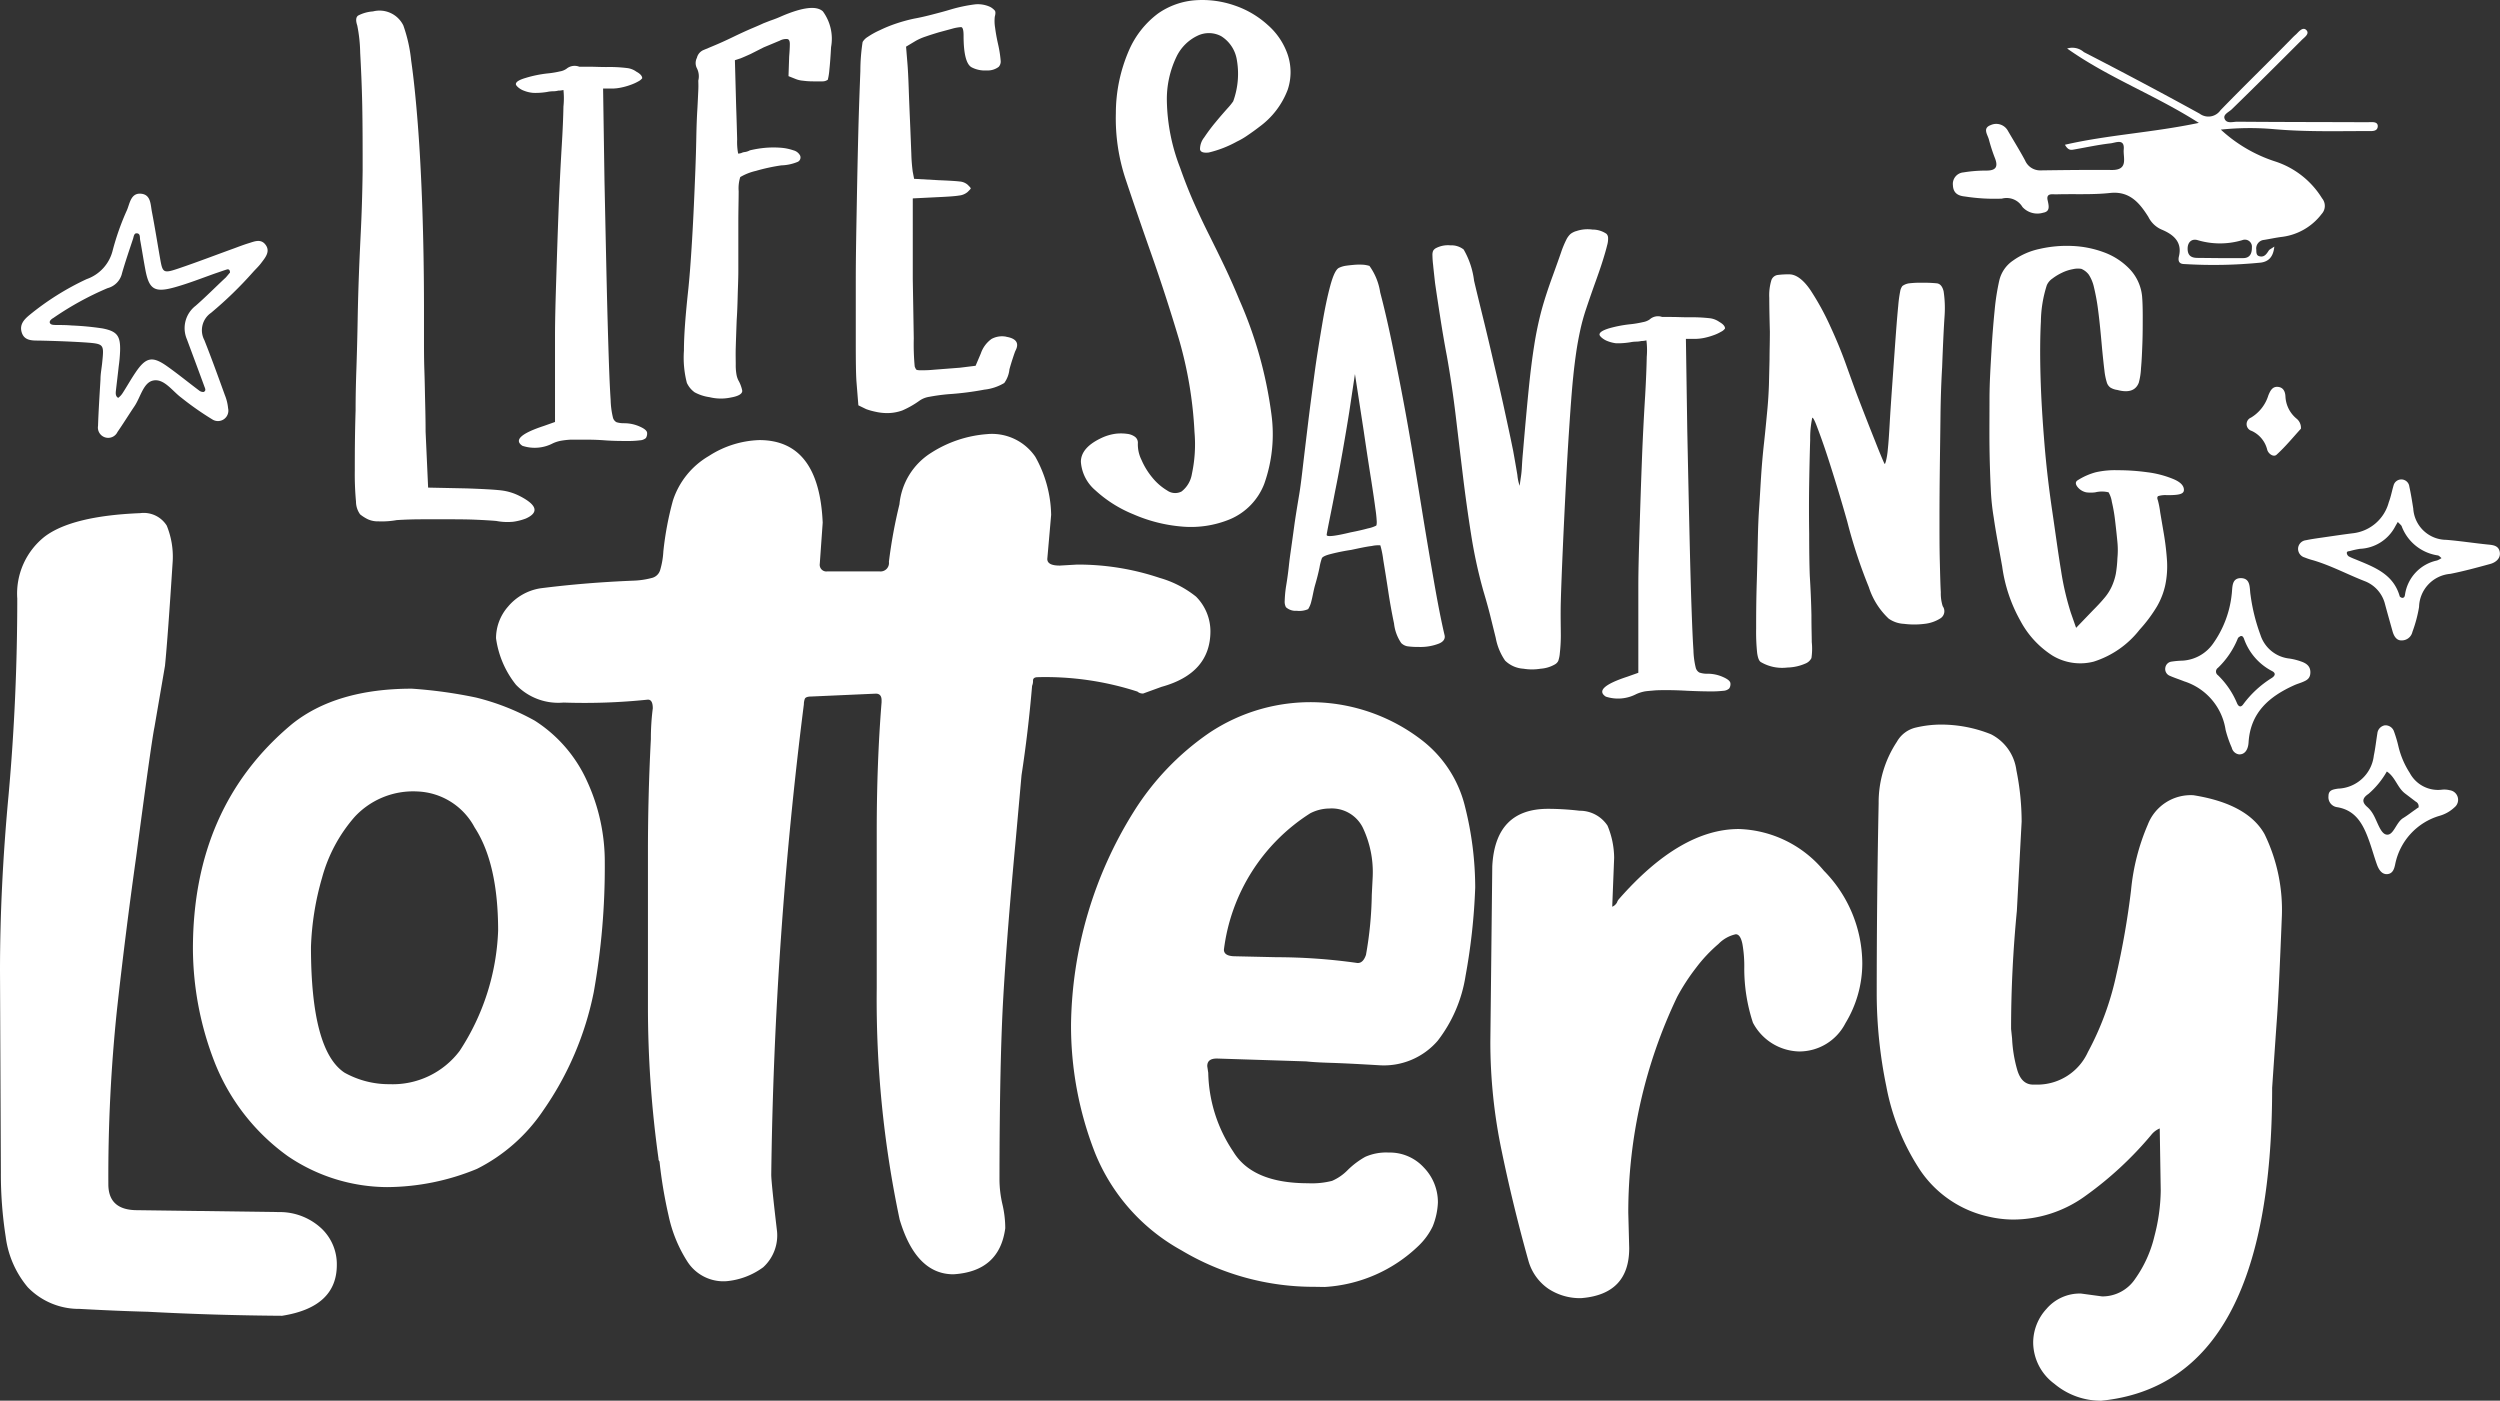
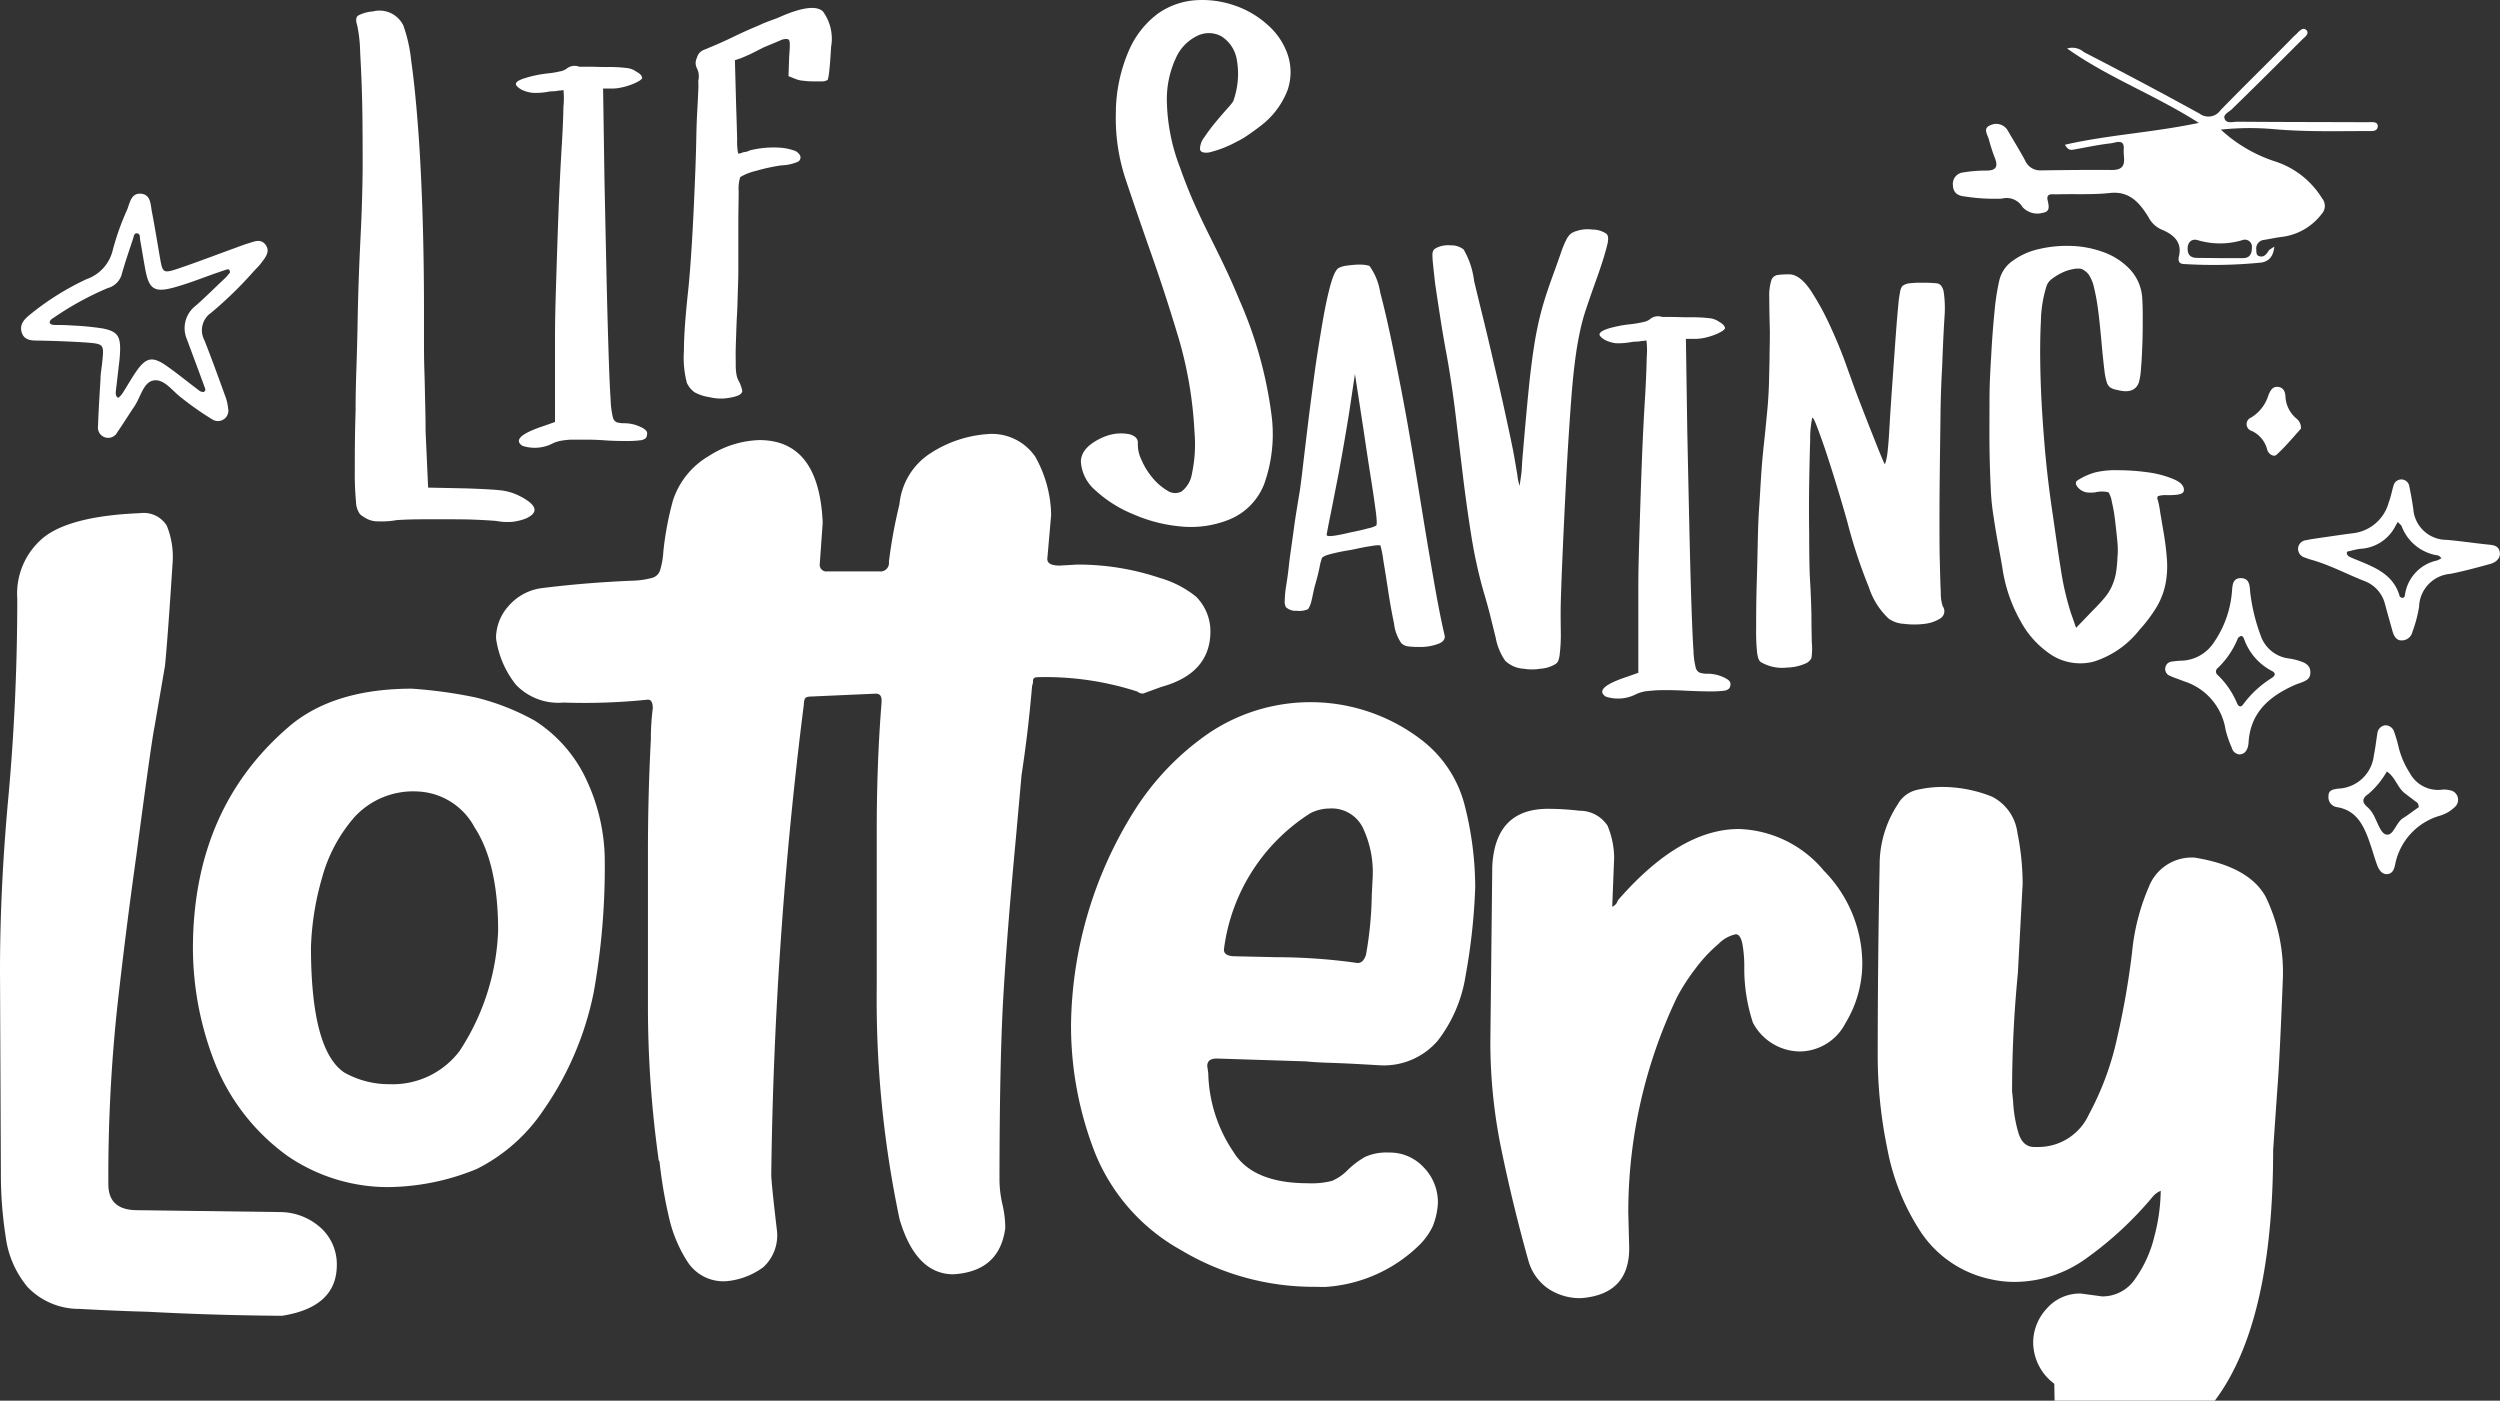
<svg xmlns="http://www.w3.org/2000/svg" width="180.942" height="101.378" viewBox="0 0 180.942 101.378">
  <rect x="0" y="0" width="180.942" height="101.378" fill="#333333" stroke="none" />
  <g id="LdnAirAmb-Lottery-Artboard_9-2" data-name="LdnAirAmb-Lottery-Artboard 9-2" transform="translate(0 0.034)">
    <path id="Path_4" data-name="Path 4" d="M17.03,45.471a21.557,21.557,0,0,1-2.259-1.582c-.654-.481-1.255-1.409-2.043-1.24-.707.149-.909,1.207-1.346,1.856s-.812,1.26-1.231,1.865a.745.745,0,0,1-1.409-.437c.038-1.12.111-2.24.178-3.365,0-.413.087-.822.125-1.235.135-1.322.139-1.341-1.226-1.442-1.12-.072-2.24-.111-3.365-.135-.514,0-1.053,0-1.235-.591s.2-.961.586-1.279a19.537,19.537,0,0,1,4.11-2.577A2.938,2.938,0,0,0,9.8,33.241a18.5,18.5,0,0,1,1.038-2.932c.207-.481.279-1.279,1.058-1.178.673.087.644.784.745,1.3.212,1.1.389,2.211.582,3.317s.212,1.173,1.36.784c1.336-.452,2.658-.961,3.985-1.442.351-.13.7-.264,1.058-.375.433-.13.909-.361,1.255.125s-.048.928-.341,1.317c-.173.231-.389.428-.586.649A27.921,27.921,0,0,1,16.92,37.75a1.529,1.529,0,0,0-.481,1.976c.519,1.312,1,2.639,1.481,3.971a3.365,3.365,0,0,1,.236.961A.753.753,0,0,1,17.03,45.471Zm1.264-10.639c0-.2-.1-.26-.231-.221-.279.087-.548.187-.827.279-.961.341-1.947.731-2.947,1.01-1.481.413-1.865.144-2.134-1.341-.13-.692-.236-1.394-.365-2.086-.034-.187.034-.481-.264-.481-.178,0-.2.236-.245.385-.274.827-.558,1.654-.8,2.495A1.442,1.442,0,0,1,9.43,35.962,22.075,22.075,0,0,0,5.507,38.12c-.144.082-.317.226-.245.37s.288.13.447.139c.37,0,.75,0,1.12.034a20.244,20.244,0,0,1,2.231.212c1.072.207,1.312.548,1.279,1.63a10.8,10.8,0,0,1-.1,1.115c-.062.577-.135,1.159-.2,1.735-.024.207-.043.433.163.548a1.315,1.315,0,0,0,.317-.341c.312-.481.6-1,.923-1.476.764-1.139,1.231-1.235,2.327-.452.779.553,1.519,1.159,2.283,1.731a.481.481,0,0,0,.327.111c.221-.087.1-.279.053-.418-.413-1.13-.836-2.259-1.255-3.389a2.043,2.043,0,0,1,.63-2.432c.75-.654,1.442-1.36,2.183-2.048C18.107,35.058,18.208,34.928,18.295,34.832Z" transform="translate(-1.647 -15.14)" fill="#fff" />
    <path id="Path_5" data-name="Path 5" d="M353.46,83.8c-.332,0-.529-.288-.635-.683-.178-.639-.361-1.279-.534-1.923a2.4,2.4,0,0,0-1.485-1.687c-1.235-.481-2.4-1.11-3.7-1.5a4.988,4.988,0,0,1-.63-.207.654.654,0,0,1-.481-.668.639.639,0,0,1,.567-.582c.365-.077.736-.13,1.106-.183.779-.111,1.558-.231,2.341-.327a3.046,3.046,0,0,0,2.553-2.245c.149-.385.221-.8.341-1.2a.582.582,0,0,1,1.144.072c.115.524.2,1.058.284,1.591a2.411,2.411,0,0,0,2.4,2.264c.99.082,1.981.236,2.971.337.385.038.788.062.885.519s-.26.774-.683.889c-.961.264-1.923.524-2.884.716a2.469,2.469,0,0,0-2.269,2.4,9.761,9.761,0,0,1-.481,1.8A.788.788,0,0,1,353.46,83.8Zm-.25-8.571c-.082.149-.149.255-.207.365a3.015,3.015,0,0,1-2.524,1.577,6.31,6.31,0,0,0-.726.159c-.1.029-.274,0-.221.207a.341.341,0,0,0,.139.187,4.811,4.811,0,0,0,.452.2c1.346.558,2.75,1.043,3.221,2.663,0,.058.115.12.183.135.168,0,.187-.12.207-.236a2.962,2.962,0,0,1,2.322-2.471,1.92,1.92,0,0,0,.322-.173c-.087-.062-.168-.173-.264-.192a3.307,3.307,0,0,1-2.606-2.072C353.489,75.482,353.388,75.41,353.21,75.227Z" transform="translate(-179.667 -37.484)" fill="#fff" />
    <path id="Path_6" data-name="Path 6" d="M331.314,99.759a.63.63,0,0,1-.51-.481,8.174,8.174,0,0,1-.447-1.288,4.372,4.372,0,0,0-2.995-3.514c-.341-.139-.7-.25-1.038-.4a.529.529,0,0,1-.327-.606.519.519,0,0,1,.413-.418,6.506,6.506,0,0,1,.86-.077,2.908,2.908,0,0,0,2.192-1.25,7.518,7.518,0,0,0,1.336-3.543c.067-.481-.029-1.163.644-1.178.76,0,.635.721.721,1.226a13.371,13.371,0,0,0,.716,2.884,2.48,2.48,0,0,0,2.1,1.711,4.326,4.326,0,0,1,.841.212c.37.125.678.332.673.788s-.269.577-.591.711c-.192.077-.394.135-.582.221-1.8.812-3.163,1.966-3.3,4.129C331.982,99.5,331.689,99.787,331.314,99.759Zm.106-8.552c-.062.048-.149.087-.173.149A6.139,6.139,0,0,1,329.8,93.5a.322.322,0,0,0,0,.529,6.068,6.068,0,0,1,1.385,2.033c.1.231.264.327.442.082a7.476,7.476,0,0,1,2.086-1.923c.173-.115.332-.312.024-.481a4.192,4.192,0,0,1-2.058-2.375C331.636,91.293,331.593,91.153,331.42,91.206Z" transform="translate(-169.275 -45.195)" fill="#fff" />
    <path id="Path_7" data-name="Path 7" d="M354.641,109.168a.654.654,0,0,1,.668.452,9.147,9.147,0,0,1,.317,1.072,6.167,6.167,0,0,0,.822,1.923,2.317,2.317,0,0,0,2.284,1.216,1.62,1.62,0,0,1,.61.034.7.7,0,0,1,.341,1.24,2.615,2.615,0,0,1-1.077.611,4.591,4.591,0,0,0-3.211,3.495c-.067.327-.168.692-.572.726s-.63-.346-.755-.7c-.211-.586-.37-1.187-.586-1.774-.409-1.125-.937-2.149-2.288-2.37a.726.726,0,0,1-.63-.8c0-.442.317-.481.683-.543a2.7,2.7,0,0,0,2.6-2.4c.111-.529.168-1.067.255-1.6A.659.659,0,0,1,354.641,109.168Zm2.442,5.942a.38.38,0,0,0-.2-.418l-.788-.6c-.553-.428-.7-1.192-1.308-1.582a6.166,6.166,0,0,1-1.327,1.62c-.447.3-.51.591-.072.961a2.009,2.009,0,0,1,.389.481c.317.524.538,1.409.961,1.5.534.12.7-.87,1.231-1.192.317-.192.611-.428.918-.639a1.092,1.092,0,0,1,.2-.13Z" transform="translate(-182.036 -56.705)" fill="#fff" />
    <path id="Path_8" data-name="Path 8" d="M342.171,61.236c-.558.611-1.115,1.293-1.759,1.88-.211.2-.582-.043-.678-.346a2.024,2.024,0,0,0-1.13-1.375.51.51,0,0,1-.048-.961,2.851,2.851,0,0,0,1.259-1.615c.13-.308.279-.644.683-.611s.538.351.553.707a2.206,2.206,0,0,0,.812,1.6A.855.855,0,0,1,342.171,61.236Z" transform="translate(-175.637 -30.242)" fill="#fff" />
    <path id="Path_9" data-name="Path 9" d="M165.263,8.155a11.446,11.446,0,0,1,.961-4.572A6.6,6.6,0,0,1,168.316.944a5.379,5.379,0,0,1,2.716-.961,7.12,7.12,0,0,1,2.827.38,6.793,6.793,0,0,1,2.4,1.413A5,5,0,0,1,177.7,3.919a4,4,0,0,1,0,2.543,5.894,5.894,0,0,1-2.024,2.663c-.284.221-.591.442-.918.663a5.179,5.179,0,0,1-.731.423,8.056,8.056,0,0,1-2.038.793c-.394.043-.606-.034-.635-.236a1.366,1.366,0,0,1,.3-.851,12.932,12.932,0,0,1,.827-1.106c.312-.38.6-.707.851-.99a4.708,4.708,0,0,0,.423-.519A5.836,5.836,0,0,0,174,4.193a2.48,2.48,0,0,0-1.11-1.606,1.889,1.889,0,0,0-1.7-.043A3.226,3.226,0,0,0,169.638,4.1a7.076,7.076,0,0,0-.683,3.182,14.022,14.022,0,0,0,.961,4.831q.481,1.37,1.014,2.567t1.106,2.336c.375.755.745,1.5,1.106,2.259s.716,1.558,1.062,2.4a30.08,30.08,0,0,1,2.312,8.225A10.741,10.741,0,0,1,176,34.994a4.557,4.557,0,0,1-2.452,2.543,7.389,7.389,0,0,1-3.466.543,11.057,11.057,0,0,1-3.557-.894,9.134,9.134,0,0,1-2.759-1.745,2.976,2.976,0,0,1-1.034-2.048q0-1.058,1.577-1.769a3.524,3.524,0,0,1,.9-.26,3.183,3.183,0,0,1,.846,0,1.192,1.192,0,0,1,.586.212.534.534,0,0,1,.216.447,2.514,2.514,0,0,0,.26,1.226,5.288,5.288,0,0,0,.8,1.3,4.072,4.072,0,0,0,1.062.918,1,1,0,0,0,1.038.072,2,2,0,0,0,.75-1.274,10.215,10.215,0,0,0,.187-3.038,29.225,29.225,0,0,0-1.13-6.73q-.961-3.211-1.981-6.105t-1.88-5.475a13.941,13.941,0,0,1-.7-4.759Z" transform="translate(-84.501 0)" fill="#fff" />
    <path id="Path_10" data-name="Path 10" d="M199.546,39.895a4.41,4.41,0,0,1,.779,1.923c.3,1.13.62,2.514.961,4.2s.7,3.495,1.058,5.524.673,3.98.985,5.913.615,3.716.9,5.351.534,2.884.755,3.817c.063.255-.082.481-.428.615a3.683,3.683,0,0,1-1.442.236,5.394,5.394,0,0,1-.822-.048.846.846,0,0,1-.447-.236,3.091,3.091,0,0,1-.519-1.413c-.159-.755-.3-1.538-.423-2.356s-.245-1.562-.356-2.24a6.859,6.859,0,0,0-.212-1.062,2.13,2.13,0,0,0-.615.048c-.409.048-.909.159-1.5.284a14.3,14.3,0,0,0-1.606.332c-.312.091-.481.187-.514.279a3.959,3.959,0,0,0-.168.663c-.077.375-.178.784-.308,1.226s-.187.87-.279,1.2a1.808,1.808,0,0,1-.236.586,1.591,1.591,0,0,1-.827.12,1.038,1.038,0,0,1-.779-.26.841.841,0,0,1-.091-.447,8.657,8.657,0,0,1,.091-1.014c.1-.6.168-1.11.212-1.534s.106-.856.168-1.293.135-.961.212-1.534.2-1.327.351-2.24c.062-.346.149-.961.26-1.923s.236-1.985.38-3.182.308-2.432.481-3.721.375-2.49.562-3.605.385-2.053.591-2.807.418-1.178.635-1.269a1.793,1.793,0,0,1,.481-.144c.207-.029.423-.053.663-.072a4.649,4.649,0,0,1,.635,0A2.4,2.4,0,0,1,199.546,39.895Zm.481,18.806c.034-.029.048-.125.048-.284a9.328,9.328,0,0,0-.1-.961q-.091-.707-.3-2.048c-.144-.9-.327-2.082-.543-3.562l-.635-4.125-.413,2.75q-.187,1.183-.481,2.856t-.543,2.884c-.154.817-.3,1.529-.423,2.144s-.187.961-.187,1.01q0,.236,1.745-.187c.481-.091.885-.187,1.245-.284a2.4,2.4,0,0,0,.577-.192Z" transform="translate(-100.43 -20.684)" fill="#fff" />
    <path id="Path_11" data-name="Path 11" d="M226.047,34.623a2.538,2.538,0,0,1,1.2-.12,1.774,1.774,0,0,1,1.014.308.433.433,0,0,1,.115.26,1.668,1.668,0,0,1-.067.567c-.062.264-.168.63-.308,1.082s-.356,1.077-.639,1.856q-.332.937-.591,1.716a14.428,14.428,0,0,0-.423,1.558c-.111.519-.207,1.043-.284,1.577s-.149,1.115-.212,1.745c-.1.961-.187,2.182-.284,3.629s-.183,2.932-.26,4.456-.149,3.009-.212,4.452-.111,2.673-.139,3.678,0,1.894,0,2.476a11.975,11.975,0,0,1-.072,1.293,2.267,2.267,0,0,1-.115.567.6.6,0,0,1-.216.236,2.4,2.4,0,0,1-1.058.327,3.846,3.846,0,0,1-1.25,0,2.072,2.072,0,0,1-1.322-.586,4.231,4.231,0,0,1-.678-1.644l-.332-1.341c-.154-.644-.346-1.332-.562-2.053a34.975,34.975,0,0,1-.894-4.125q-.332-2.1-.591-4.24t-.519-4.327q-.26-2.173-.635-4.293-.236-1.226-.481-2.8t-.38-2.519c-.062-.567-.111-1-.139-1.3a6.488,6.488,0,0,1-.048-.683.774.774,0,0,1,.048-.332.529.529,0,0,1,.187-.187,1.884,1.884,0,0,1,1.062-.212,1.442,1.442,0,0,1,.961.3,5.963,5.963,0,0,1,.755,2.264q.187.8.611,2.524c.284,1.144.548,2.269.8,3.365.125.534.26,1.106.4,1.716s.274,1.211.4,1.793.245,1.13.356,1.649.2.961.26,1.25c.125.692.226,1.279.308,1.769a3.277,3.277,0,0,0,.163.774c.029-.216.063-.452.1-.707s.053-.481.067-.75.038-.6.072-.961q.24-2.827.423-4.639t.4-3.158a24.759,24.759,0,0,1,.519-2.476q.308-1.13.827-2.543c.25-.692.447-1.24.587-1.649a7.11,7.11,0,0,1,.38-.923,1.442,1.442,0,0,1,.308-.423,1.351,1.351,0,0,1,.389-.2Z" transform="translate(-111.989 -17.921)" fill="#fff" />
    <path id="Path_12" data-name="Path 12" d="M248.646,73.444a2.721,2.721,0,0,1,1.106.236c.361.159.543.312.543.481a.548.548,0,0,1-.091.351.687.687,0,0,1-.428.168,7.756,7.756,0,0,1-.961.043q-.615,0-1.6-.043c-.606-.034-1.1-.048-1.485-.048s-.7,0-.961.024-.481.038-.668.067a2.716,2.716,0,0,0-.615.192,2.849,2.849,0,0,1-2.211.187c-.63-.409-.115-.894,1.553-1.442l.8-.284v-6.2c0-1.288.043-2.7.091-4.245s.1-3.134.163-4.807.144-3.259.24-4.807c.063-1.1.1-2.033.115-2.8a5.626,5.626,0,0,0-.024-1.2,1.667,1.667,0,0,1-.375.048,1.735,1.735,0,0,1-.38.043,2.4,2.4,0,0,0-.423.048,5.721,5.721,0,0,1-1.014.072,2.581,2.581,0,0,1-.635-.163,1.442,1.442,0,0,1-.4-.236c-.111-.1-.168-.173-.168-.236,0-.159.236-.308.707-.452a9.089,9.089,0,0,1,1.606-.3,7.6,7.6,0,0,0,.827-.144,1.23,1.23,0,0,0,.481-.187.9.9,0,0,1,.913-.187h.668c.385,0,.812.024,1.288.024a11.61,11.61,0,0,1,1.485.067,1.49,1.49,0,0,1,.687.26c.279.159.423.317.423.481a.711.711,0,0,1-.284.236,2.982,2.982,0,0,1-.567.26,4.627,4.627,0,0,1-.683.192,3.572,3.572,0,0,1-.635.067h-.663l.1,6.648q.091,4.427.163,7.586t.144,5.211c.048,1.365.091,2.4.139,3.086A5.951,5.951,0,0,0,247.781,73a.567.567,0,0,0,.26.356A1.663,1.663,0,0,0,248.646,73.444Z" transform="translate(-125.051 -24.716)" fill="#fff" />
    <path id="Path_13" data-name="Path 13" d="M277.858,47.983c-.067,1.13-.106,2.327-.12,3.581s-.034,2.509-.048,3.75-.024,2.442-.024,3.6,0,2.2.024,3.11.039,1.659.072,2.24a3.038,3.038,0,0,0,.139,1.01.611.611,0,0,1-.163.875,2.659,2.659,0,0,1-1.154.4,5.9,5.9,0,0,1-1.485,0,2.1,2.1,0,0,1-1.106-.375,5.379,5.379,0,0,1-1.442-2.288,36.608,36.608,0,0,1-1.558-4.735q-.332-1.183-.755-2.572c-.284-.923-.548-1.764-.8-2.519s-.481-1.37-.659-1.841-.3-.659-.327-.562a7.342,7.342,0,0,0-.144,1.577q-.043,1.346-.072,3.134t0,3.654q0,1.86.043,3.043.091,1.442.12,2.851c0,.928.024,1.577.024,1.957a4.635,4.635,0,0,1-.024,1.154.827.827,0,0,1-.447.4,3.423,3.423,0,0,1-1.3.284,3.048,3.048,0,0,1-1.923-.4q-.187-.125-.26-.663a14.76,14.76,0,0,1-.072-1.74c0-.8,0-1.957.048-3.466.034-1.1.053-2.082.072-2.947s.048-1.673.1-2.4.091-1.5.139-2.235.115-1.534.211-2.4.173-1.7.236-2.356.1-1.288.12-1.884l.043-1.793c0-.6.024-1.269.024-2.024q-.043-1.6-.043-2.452a3.755,3.755,0,0,1,.139-1.226.567.567,0,0,1,.447-.423,5.768,5.768,0,0,1,.87-.048c.481,0,1.014.385,1.534,1.154a19.023,19.023,0,0,1,1.442,2.639q.687,1.485,1.2,2.947c.346.961.6,1.668.755,2.072q.707,1.841,1.274,3.255c.375.961.6,1.476.659,1.6s.072,0,.115-.115a5.078,5.078,0,0,0,.144-.875c.048-.437.091-1.072.139-1.923s.12-1.889.212-3.178.173-2.452.236-3.3.12-1.514.168-2a9.17,9.17,0,0,1,.139-1.034.879.879,0,0,1,.163-.4,1.091,1.091,0,0,1,.481-.192,7.032,7.032,0,0,1,.961-.043,9.455,9.455,0,0,1,1.058.043c.236.034.394.221.481.567a8.17,8.17,0,0,1,.072,1.788Q277.949,45.536,277.858,47.983Z" transform="translate(-137.293 -21.431)" fill="#fff" />
    <path id="Path_14" data-name="Path 14" d="M307.234,53.366a6.345,6.345,0,0,1,1.577-.144,15.657,15.657,0,0,1,2.12.144,7.292,7.292,0,0,1,1.865.481c.534.216.8.481.8.8s-.4.38-1.221.38a1.788,1.788,0,0,0-.639.067c-.077.048-.087.154-.024.308a6.47,6.47,0,0,1,.168.875l.26,1.529a19.149,19.149,0,0,1,.236,2.029,6.732,6.732,0,0,1-.125,1.678,5.318,5.318,0,0,1-.611,1.577,10.445,10.445,0,0,1-1.25,1.673,6.822,6.822,0,0,1-3.322,2.312,3.889,3.889,0,0,1-2.971-.428,6.73,6.73,0,0,1-2.332-2.519,11.057,11.057,0,0,1-1.322-3.937l-.332-1.836c-.125-.692-.216-1.255-.279-1.7a16.576,16.576,0,0,1-.216-2.1c-.043-.9-.077-1.894-.091-2.995s0-2.255,0-3.466.077-2.36.139-3.461.144-2.106.236-3.019a16.585,16.585,0,0,1,.332-2.12,2.4,2.4,0,0,1,.99-1.442,5.13,5.13,0,0,1,1.923-.846,8.8,8.8,0,0,1,2.332-.216,7.428,7.428,0,0,1,2.307.452,4.913,4.913,0,0,1,1.865,1.2,3.326,3.326,0,0,1,.918,1.976c.029.317.048.8.048,1.442s0,1.3-.024,1.957-.048,1.264-.1,1.817a4.763,4.763,0,0,1-.163,1.058q-.332.851-1.558.519a1.264,1.264,0,0,1-.481-.163.706.706,0,0,1-.279-.4,4.526,4.526,0,0,1-.168-.851c-.048-.375-.1-.88-.163-1.509-.1-1.13-.188-2.058-.284-2.779a15.074,15.074,0,0,0-.308-1.721,2.785,2.785,0,0,0-.375-.918,1.307,1.307,0,0,0-.543-.423,1.587,1.587,0,0,0-.611.024,3.01,3.01,0,0,0-.779.255,3.844,3.844,0,0,0-.707.428,1.13,1.13,0,0,0-.4.481,8.949,8.949,0,0,0-.428,2.615c-.062,1.178-.067,2.529-.024,4.053s.144,3.134.284,4.831.336,3.322.567,4.884.418,2.985.635,4.288a19.945,19.945,0,0,0,.707,3.038l.38,1.086,1.226-1.274c.346-.346.625-.649.846-.918a3.482,3.482,0,0,0,.519-.827,4.136,4.136,0,0,0,.284-.894,8.825,8.825,0,0,0,.115-1.135,5.941,5.941,0,0,0,0-1.154c-.048-.519-.106-1.038-.168-1.558a11.54,11.54,0,0,0-.236-1.365,1.922,1.922,0,0,0-.236-.683,2.028,2.028,0,0,0-.961,0,2.461,2.461,0,0,1-.659,0,1.115,1.115,0,0,1-.481-.236c-.284-.255-.341-.481-.168-.615A4.668,4.668,0,0,1,307.234,53.366Z" transform="translate(-155.531 -19.223)" fill="#fff" />
    <path id="Path_15" data-name="Path 15" d="M65.378,36.755q1.846.961.418,1.61a4.139,4.139,0,0,1-.923.236,4.288,4.288,0,0,1-1.221-.058c-.437-.038-.961-.067-1.519-.091s-1.192-.029-1.846-.029H58.321q-.961,0-1.875.058a6.053,6.053,0,0,1-1.312.091,1.745,1.745,0,0,1-.774-.149,2.937,2.937,0,0,1-.562-.356,1.586,1.586,0,0,1-.3-.923,21.525,21.525,0,0,1-.087-2.264c0-1.014,0-2.452.058-4.327q0-1.442.063-3.154c.038-1.154.067-2.3.087-3.456s.053-2.24.091-3.274.082-1.923.12-2.74q.115-2.207.149-4.735c0-1.687,0-3.269-.029-4.735s-.091-2.74-.149-3.812a10.84,10.84,0,0,0-.212-1.966c-.12-.356-.1-.6.063-.716a2.716,2.716,0,0,1,1.072-.3,1.92,1.92,0,0,1,2.2,1.014,10.831,10.831,0,0,1,.567,2.538q.269,1.875.481,4.615t.327,6.105q.115,3.365.12,7V25.2c0,.836,0,1.659.029,2.476s.038,1.606.058,2.4.029,1.442.029,2l.183,4.053,2.8.058c1.226.043,2.072.091,2.529.149a3.942,3.942,0,0,1,1.336.423Z" transform="translate(-27.732 -0.872)" fill="#fff" />
    <path id="Path_16" data-name="Path 16" d="M85.52,35.742a2.721,2.721,0,0,1,1.106.236c.361.159.543.312.543.481a.606.606,0,0,1-.091.356.721.721,0,0,1-.428.163,6.73,6.73,0,0,1-.961.048c-.409,0-.961,0-1.6-.048s-1.1-.048-1.485-.048h-.961a5.806,5.806,0,0,0-.668.072,2.466,2.466,0,0,0-.615.187,2.839,2.839,0,0,1-2.216.187c-.625-.409-.111-.894,1.558-1.442l.8-.284V29.474c0-1.288.043-2.7.091-4.24s.1-3.134.163-4.807.144-3.259.236-4.807c.067-1.1.106-2.033.12-2.8a5.65,5.65,0,0,0,0-1.2,1.442,1.442,0,0,1-.375.048,1.5,1.5,0,0,1-.38.048,2.033,2.033,0,0,0-.423.048,5.177,5.177,0,0,1-1.014.067,2.4,2.4,0,0,1-.683-.163,1.346,1.346,0,0,1-.4-.236c-.111-.1-.168-.173-.168-.236q0-.24.707-.447a8.581,8.581,0,0,1,1.649-.332,6.6,6.6,0,0,0,.827-.139,1.144,1.144,0,0,0,.481-.192.923.923,0,0,1,.923-.149h.673c.385,0,.812.024,1.288.024a10.576,10.576,0,0,1,1.485.072,1.4,1.4,0,0,1,.683.26c.284.154.428.312.428.481A.851.851,0,0,1,86.53,11a3.322,3.322,0,0,1-.567.255,4.624,4.624,0,0,1-.683.192,3.206,3.206,0,0,1-.635.072h-.663l.1,6.639c.062,2.952.115,5.485.163,7.586s.1,3.846.144,5.211.091,2.4.139,3.086a6.071,6.071,0,0,0,.163,1.274.534.534,0,0,0,.26.351,1.663,1.663,0,0,0,.572.072Z" transform="translate(-40.332 -5.143)" fill="#fff" />
    <path id="Path_17" data-name="Path 17" d="M110.06,1.742q2.264-.961,2.947-.332A3.353,3.353,0,0,1,113.6,4c-.034.63-.072,1.163-.12,1.606a4.368,4.368,0,0,1-.115.75.644.644,0,0,1-.4.12H112.3a5.48,5.48,0,0,1-.731-.048A1.793,1.793,0,0,1,111,6.29l-.481-.192.048-1.413c.034-.409.048-.711.048-.918s-.058-.322-.163-.351a.962.962,0,0,0-.567.115c-.269.111-.654.274-1.154.481l-.961.486c-.317.144-.553.245-.707.308l-.423.139.091,3.365c.034.913.053,1.7.072,2.36a4.53,4.53,0,0,0,.072,1.034.851.851,0,0,0,.236-.043.736.736,0,0,1,.26-.072,1.048,1.048,0,0,0,.351-.12,7.8,7.8,0,0,1,1.154-.187,7.129,7.129,0,0,1,1.11,0,3.649,3.649,0,0,1,.894.187.755.755,0,0,1,.481.38.351.351,0,0,1-.163.447,3.326,3.326,0,0,1-1.2.26,13.614,13.614,0,0,0-1.841.4,3.966,3.966,0,0,0-1.13.447,2.7,2.7,0,0,0-.115,1.014c0,.615-.024,1.409-.024,2.38v3.394c0,.625-.034,1.26-.048,1.884s-.038,1.2-.072,1.7c-.029.817-.053,1.481-.067,1.981s0,.9,0,1.2a3.918,3.918,0,0,0,.048.707,1.577,1.577,0,0,0,.139.447,2.374,2.374,0,0,1,.212.481,1.719,1.719,0,0,1,.072.284c0,.221-.274.385-.817.481a3.466,3.466,0,0,1-1.558-.024,3.178,3.178,0,0,1-1.072-.351,1.74,1.74,0,0,1-.562-.683,7.312,7.312,0,0,1-.212-2.336c0-1.144.12-2.6.308-4.36.091-.846.187-2.082.284-3.7s.168-3.293.236-5.024c.029-.784.053-1.553.067-2.307s.038-1.442.072-2,.053-1.058.072-1.442,0-.611,0-.707a1.288,1.288,0,0,0-.1-.894.827.827,0,0,1,0-.755.817.817,0,0,1,.481-.567l.716-.3c.418-.173.889-.385,1.413-.639s1.019-.481,1.442-.659.692-.3.755-.332l.514-.2A8.741,8.741,0,0,0,110.06,1.742Z" transform="translate(-53.45 -0.621)" fill="#fff" />
-     <path id="Path_18" data-name="Path 18" d="M139.728,24.67c.755.125.961.481.659,1.034-.063.159-.13.365-.212.615s-.149.481-.212.707a2.028,2.028,0,0,1-.375.99,3.528,3.528,0,0,1-1.442.481,21.431,21.431,0,0,1-2.572.327,13.885,13.885,0,0,0-1.413.192,1.678,1.678,0,0,0-.707.279,6.634,6.634,0,0,1-1.25.711,3.226,3.226,0,0,1-1.154.187,3.759,3.759,0,0,1-.8-.1,4.493,4.493,0,0,1-.659-.187l-.562-.274-.139-1.735c-.034-.481-.048-1.375-.048-2.706V20.589c0-1.721.038-3.572.072-5.5s.072-3.726.115-5.389.1-3.086.144-4.264a13.974,13.974,0,0,1,.163-2.1,1.077,1.077,0,0,1,.38-.375,5.637,5.637,0,0,1,.87-.481A9.853,9.853,0,0,1,131.763,2a11.746,11.746,0,0,1,1.3-.356c.346-.062.769-.154,1.269-.284s.961-.25,1.37-.375A11.013,11.013,0,0,1,137.488.61,2.11,2.11,0,0,1,138.575.8a1.164,1.164,0,0,1,.327.26q.091.115,0,.447a2.943,2.943,0,0,0,.024.8c.048.375.12.769.212,1.178a8.441,8.441,0,0,1,.192,1.226.572.572,0,0,1-.144.423,1.312,1.312,0,0,1-.87.26,2.062,2.062,0,0,1-1.062-.212q-.611-.288-.611-2.312c0-.409-.062-.611-.187-.611a2.947,2.947,0,0,0-.639.115l-.961.26c-.332.1-.654.2-.961.308a4.034,4.034,0,0,0-.707.308l-.707.423.1,1.226c.029.346.063.933.091,1.764s.063,1.678.1,2.524.063,1.572.091,2.264a12.089,12.089,0,0,0,.1,1.269l.1.519,1.788.1c.721.029,1.216.058,1.485.091a1.014,1.014,0,0,1,.591.226c.154.149.236.24.236.274s-.082.12-.236.269a1.144,1.144,0,0,1-.615.25c-.284.048-.784.082-1.509.115l-1.836.091V20.5q.043,2.452.072,4.288a17.283,17.283,0,0,0,.067,2.029.99.99,0,0,0,.1.212c.034.048.149.067.356.067a9.192,9.192,0,0,0,.961-.043l1.86-.144,1.13-.139.38-.894a2.13,2.13,0,0,1,.774-1.048,1.586,1.586,0,0,1,1.082-.159Z" transform="translate(-66.903 -0.33)" fill="#fff" />
    <path id="Path_19" data-name="Path 19" d="M10.7,135.023c-1.625-.043-3.269-.115-4.932-.207a5.155,5.155,0,0,1-3.754-1.562,7.048,7.048,0,0,1-1.6-3.649,29.617,29.617,0,0,1-.351-4.653L0,110.361q0-6.115.625-12.787.625-7,.625-14.172a5.258,5.258,0,0,1,1.981-4.48q1.981-1.5,6.913-1.7a1.966,1.966,0,0,1,1.923.9,5.942,5.942,0,0,1,.433,2.572q-.351,5.495-.558,7.576l-.764,4.447q-.207.961-1.322,9.379-.764,5.413-1.389,11.057a116.187,116.187,0,0,0-.625,12.643q0,1.875,2.086,1.875l10.489.139a4.432,4.432,0,0,1,2.884,1.216,3.562,3.562,0,0,1,1.077,2.606q0,3.057-3.961,3.682Q15.566,135.282,10.7,135.023Zm10.143-11.254a15.239,15.239,0,0,1-5.351-6.913,22.873,22.873,0,0,1-1.529-8.1q0-10.283,7.158-16.258,3.192-2.567,8.682-2.572a33.438,33.438,0,0,1,4.658.644A17.152,17.152,0,0,1,38.7,92.238a10.129,10.129,0,0,1,3.788,4.379,13.907,13.907,0,0,1,1.284,5.9,51.466,51.466,0,0,1-.8,9.384,22.772,22.772,0,0,1-3.649,8.543,12.605,12.605,0,0,1-4.807,4.24,17.239,17.239,0,0,1-6.5,1.317A12.888,12.888,0,0,1,20.844,123.769Zm12.436-7.644a16.964,16.964,0,0,0,2.774-8.682q0-4.865-1.7-7.471a4.9,4.9,0,0,0-4.134-2.606,5.771,5.771,0,0,0-4.552,1.841,11.105,11.105,0,0,0-2.36,4.413,20.3,20.3,0,0,0-.8,5q0,7.5,2.432,9.1a6.6,6.6,0,0,0,3.264.832A6.062,6.062,0,0,0,33.281,116.125Z" transform="translate(0 -40.116)" fill="#fff" />
    <path id="Path_20" data-name="Path 20" d="M88.559,125.262a9.984,9.984,0,0,1-1.389-3.365,33.65,33.65,0,0,1-.659-3.928.269.269,0,0,1-.072-.207,79.476,79.476,0,0,1-.764-10.98V95.568q0-4.1.212-8.172a17.221,17.221,0,0,1,.139-2.221c0-.418-.115-.63-.351-.63a44.423,44.423,0,0,1-6.11.212,4.241,4.241,0,0,1-3.442-1.288A6.889,6.889,0,0,1,74.68,80.1a3.476,3.476,0,0,1,.87-2.288,3.846,3.846,0,0,1,2.327-1.322q3.269-.418,6.807-.558a5.97,5.97,0,0,0,1.322-.207.827.827,0,0,0,.553-.558,5.808,5.808,0,0,0,.231-1.346,22.825,22.825,0,0,1,.692-3.682,5.8,5.8,0,0,1,2.606-3.23,7.124,7.124,0,0,1,3.649-1.149q4.327,0,4.586,5.975l-.212,2.99a.481.481,0,0,0,.558.538h3.754a.611.611,0,0,0,.692-.692,35.822,35.822,0,0,1,.764-4.168,4.942,4.942,0,0,1,2.293-3.721A8.687,8.687,0,0,1,110.2,65.33a3.8,3.8,0,0,1,3.509,1.634,8.875,8.875,0,0,1,1.149,4.206l-.279,3.192c0,.327.3.481.9.481l1.25-.072a18.469,18.469,0,0,1,5.975.961,7.48,7.48,0,0,1,2.639,1.356,3.567,3.567,0,0,1,1.043,2.5q0,3.057-3.543,4.033l-1.322.481a.586.586,0,0,1-.418-.139,21.584,21.584,0,0,0-7.211-1.043q-.346,0-.346.245a.894.894,0,0,1-.067.38q-.284,3.336-.764,6.461l-.418,4.658q-.63,6.73-.9,11.36t-.279,13.234a8,8,0,0,0,.212,1.808,7.658,7.658,0,0,1,.207,1.735q-.418,3.13-3.75,3.336-2.711,0-3.894-3.961a76.834,76.834,0,0,1-1.659-16.744V94.111q0-5,.351-9.379v-.139c0-.322-.139-.481-.418-.481l-4.658.207c-.274,0-.437.058-.481.173a1.1,1.1,0,0,0-.067.385A299.884,299.884,0,0,0,94.6,118.922q0,.553.418,4.1a3.123,3.123,0,0,1-1,2.606,5.288,5.288,0,0,1-2.678,1.01A3.1,3.1,0,0,1,88.559,125.262Z" transform="translate(-38.779 -33.942)" fill="#fff" />
    <path id="Path_21" data-name="Path 21" d="M178.849,148a18.657,18.657,0,0,1-9.615-2.644,14.051,14.051,0,0,1-6.249-7.052,25.233,25.233,0,0,1-1.735-9.345,29.776,29.776,0,0,1,4.519-15.316,19.368,19.368,0,0,1,5.485-5.735,13.191,13.191,0,0,1,15.427.558,8.653,8.653,0,0,1,3.091,4.807,24.038,24.038,0,0,1,.731,5.836,44.108,44.108,0,0,1-.7,6.394,10.249,10.249,0,0,1-2.014,4.687,5.144,5.144,0,0,1-4.24,1.774c-1.529-.091-2.682-.149-3.471-.173s-1.389-.058-1.808-.106l-6.461-.207c-.481,0-.7.183-.7.553l.072.481a10.576,10.576,0,0,0,1.808,5.7q1.384,2.293,5.418,2.293a5.884,5.884,0,0,0,1.735-.173,3.557,3.557,0,0,0,1.149-.8,6,6,0,0,1,1.25-.937,3.74,3.74,0,0,1,1.7-.312,3.336,3.336,0,0,1,2.538,1.077,3.605,3.605,0,0,1,1.024,2.538,5.154,5.154,0,0,1-.38,1.735,4.879,4.879,0,0,1-1.01,1.389,10.682,10.682,0,0,1-6.807,2.99Zm3.75-24.036a26.7,26.7,0,0,0,.418-4.327l.067-1.322a7.5,7.5,0,0,0-.731-3.577,2.509,2.509,0,0,0-2.4-1.356,3.077,3.077,0,0,0-1.389.346,13.682,13.682,0,0,0-6.249,9.869c0,.322.279.481.832.481l2.99.067a42.056,42.056,0,0,1,5.836.418c.284.019.49-.187.63-.606Z" transform="translate(-83.732 -54.899)" fill="#fff" />
    <path id="Path_22" data-name="Path 22" d="M228.582,156.477a3.649,3.649,0,0,1-1.442-2.014q-1.11-3.961-1.923-7.884a38.385,38.385,0,0,1-.836-8.023l.139-12.648q.207-4.168,4.033-4.168a19.792,19.792,0,0,1,2.288.139,2.4,2.4,0,0,1,2.019,1.077,6.154,6.154,0,0,1,.481,2.327l-.139,3.543a.678.678,0,0,0,.346-.312.7.7,0,0,1,.139-.24q4.452-5.077,8.687-5.072a8.326,8.326,0,0,1,6.148,3.019,9.615,9.615,0,0,1,2.779,6.7,8.35,8.35,0,0,1-1.216,4.327,3.75,3.75,0,0,1-3.365,2.053,3.881,3.881,0,0,1-3.336-2.086,12.542,12.542,0,0,1-.625-3.961,9.211,9.211,0,0,0-.135-1.735c-.1-.481-.26-.7-.481-.7a2.476,2.476,0,0,0-1.25.7,10.773,10.773,0,0,0-1.63,1.735,15.066,15.066,0,0,0-1.356,2.086,36.137,36.137,0,0,0-3.543,15.633l.067,2.567q0,3.341-3.476,3.615A4.139,4.139,0,0,1,228.582,156.477Z" transform="translate(-116.514 -63.234)" fill="#fff" />
-     <path id="Path_23" data-name="Path 23" d="M295.41,156.767a3.745,3.745,0,0,1-1.529-2.985,3.615,3.615,0,0,1,.962-2.432,3.173,3.173,0,0,1,2.5-1.111l1.529.207a2.851,2.851,0,0,0,2.4-1.284,8.854,8.854,0,0,0,1.389-3.091,13.522,13.522,0,0,0,.452-3.269l-.072-4.514a1.548,1.548,0,0,0-.625.481,25.664,25.664,0,0,1-4.721,4.379,8.912,8.912,0,0,1-5.288,1.735,7.976,7.976,0,0,1-1.735-.207,8.067,8.067,0,0,1-4.971-3.365,16.533,16.533,0,0,1-2.452-6.081,33.526,33.526,0,0,1-.692-6.533q0-7.014.139-13.941a7.957,7.957,0,0,1,1.317-4.447,2.12,2.12,0,0,1,1.389-1.038,8.028,8.028,0,0,1,1.808-.212,9.691,9.691,0,0,1,3.615.7,3.408,3.408,0,0,1,1.841,2.606,18.932,18.932,0,0,1,.38,3.716l-.346,6.461q-.418,4.327-.418,8.547l.072.692a9.766,9.766,0,0,0,.38,2.293c.212.7.591,1.043,1.149,1.043h.346a4.021,4.021,0,0,0,3.615-2.36,21.038,21.038,0,0,0,2.048-5.562,58.746,58.746,0,0,0,1.072-6.144,15.681,15.681,0,0,1,1.216-4.759,3.331,3.331,0,0,1,3.3-2.12c2.6.413,4.327,1.356,5.144,2.812a12.508,12.508,0,0,1,1.25,6.081q-.212,5.351-.346,7.211t-.351,5.072q0,21.4-12.364,22.647a5.22,5.22,0,0,1-3.4-1.226Z" transform="translate(-146.726 -56.65)" fill="#fff" />
+     <path id="Path_23" data-name="Path 23" d="M295.41,156.767a3.745,3.745,0,0,1-1.529-2.985,3.615,3.615,0,0,1,.962-2.432,3.173,3.173,0,0,1,2.5-1.111l1.529.207a2.851,2.851,0,0,0,2.4-1.284,8.854,8.854,0,0,0,1.389-3.091,13.522,13.522,0,0,0,.452-3.269a1.548,1.548,0,0,0-.625.481,25.664,25.664,0,0,1-4.721,4.379,8.912,8.912,0,0,1-5.288,1.735,7.976,7.976,0,0,1-1.735-.207,8.067,8.067,0,0,1-4.971-3.365,16.533,16.533,0,0,1-2.452-6.081,33.526,33.526,0,0,1-.692-6.533q0-7.014.139-13.941a7.957,7.957,0,0,1,1.317-4.447,2.12,2.12,0,0,1,1.389-1.038,8.028,8.028,0,0,1,1.808-.212,9.691,9.691,0,0,1,3.615.7,3.408,3.408,0,0,1,1.841,2.606,18.932,18.932,0,0,1,.38,3.716l-.346,6.461q-.418,4.327-.418,8.547l.072.692a9.766,9.766,0,0,0,.38,2.293c.212.7.591,1.043,1.149,1.043h.346a4.021,4.021,0,0,0,3.615-2.36,21.038,21.038,0,0,0,2.048-5.562,58.746,58.746,0,0,0,1.072-6.144,15.681,15.681,0,0,1,1.216-4.759,3.331,3.331,0,0,1,3.3-2.12c2.6.413,4.327,1.356,5.144,2.812a12.508,12.508,0,0,1,1.25,6.081q-.212,5.351-.346,7.211t-.351,5.072q0,21.4-12.364,22.647a5.22,5.22,0,0,1-3.4-1.226Z" transform="translate(-146.726 -56.65)" fill="#fff" />
    <g id="bWxQVk" transform="translate(141.333 2.061)">
      <path id="Path_24" data-name="Path 24" d="M313.4,11.61a10.607,10.607,0,0,0,3.9,2.293,6.249,6.249,0,0,1,3.428,2.678.86.86,0,0,1-.029,1.135,4.269,4.269,0,0,1-2.846,1.654c-.437.053-.875.149-1.312.221a.625.625,0,0,0-.572.721c0,.173,0,.38.173.447.375.135.558-.125.731-.4.048-.072.149-.111.4-.284-.077.755-.413,1.077-.961,1.159a34.532,34.532,0,0,1-5.552.106c-.317,0-.481-.154-.394-.543.269-1.072-.428-1.61-1.25-1.952a1.923,1.923,0,0,1-.962-.923c-.61-.961-1.327-1.884-2.769-1.726-1.293.139-2.61.058-3.913.1-.269,0-.726-.1-.606.428.086.4.2.812-.322.9a1.456,1.456,0,0,1-1.5-.413,1.332,1.332,0,0,0-1.49-.606,13.768,13.768,0,0,1-2.668-.154c-.51-.048-.851-.25-.875-.812a.836.836,0,0,1,.769-.933,9.875,9.875,0,0,1,1.639-.13c.654,0,.889-.226.644-.875a12.334,12.334,0,0,1-.447-1.37c-.091-.356-.481-.822.13-1.048a.962.962,0,0,1,1.25.423c.413.711.851,1.413,1.24,2.139a1.183,1.183,0,0,0,1.139.716c1.721-.024,3.437-.043,5.158-.029,1.2,0,.788-.9.841-1.485.072-.822-.591-.481-.962-.442-.884.1-1.759.293-2.644.447-.2.034-.409.082-.649-.346,3.125-.721,6.288-.87,9.692-1.582-3.2-2.043-6.552-3.269-9.533-5.384a1.269,1.269,0,0,1,1.211.26c2.8,1.442,5.605,2.928,8.374,4.452a1.062,1.062,0,0,0,1.51-.24c1.649-1.7,3.365-3.365,5.014-5.048.144-.144.284-.3.442-.433s.481-.6.755-.332-.13.529-.322.721c-1.678,1.678-3.365,3.365-5.057,5.009-.212.212-.644.37-.534.683.139.394.606.226.923.226,2.884.024,5.769.024,8.653.034h.822c.269,0,.673-.062.692.269,0,.423-.423.375-.711.375-2.231,0-4.466.062-6.7-.13A20.085,20.085,0,0,0,313.4,11.61Zm-.135,9.3h1.755c.481,0,.635-.332.63-.769a.51.51,0,0,0-.7-.529,5.648,5.648,0,0,1-3.221,0c-.4-.125-.731.111-.731.615s.269.668.716.668Z" transform="translate(-293.998 -4.324)" fill="#fff" />
    </g>
  </g>
</svg>